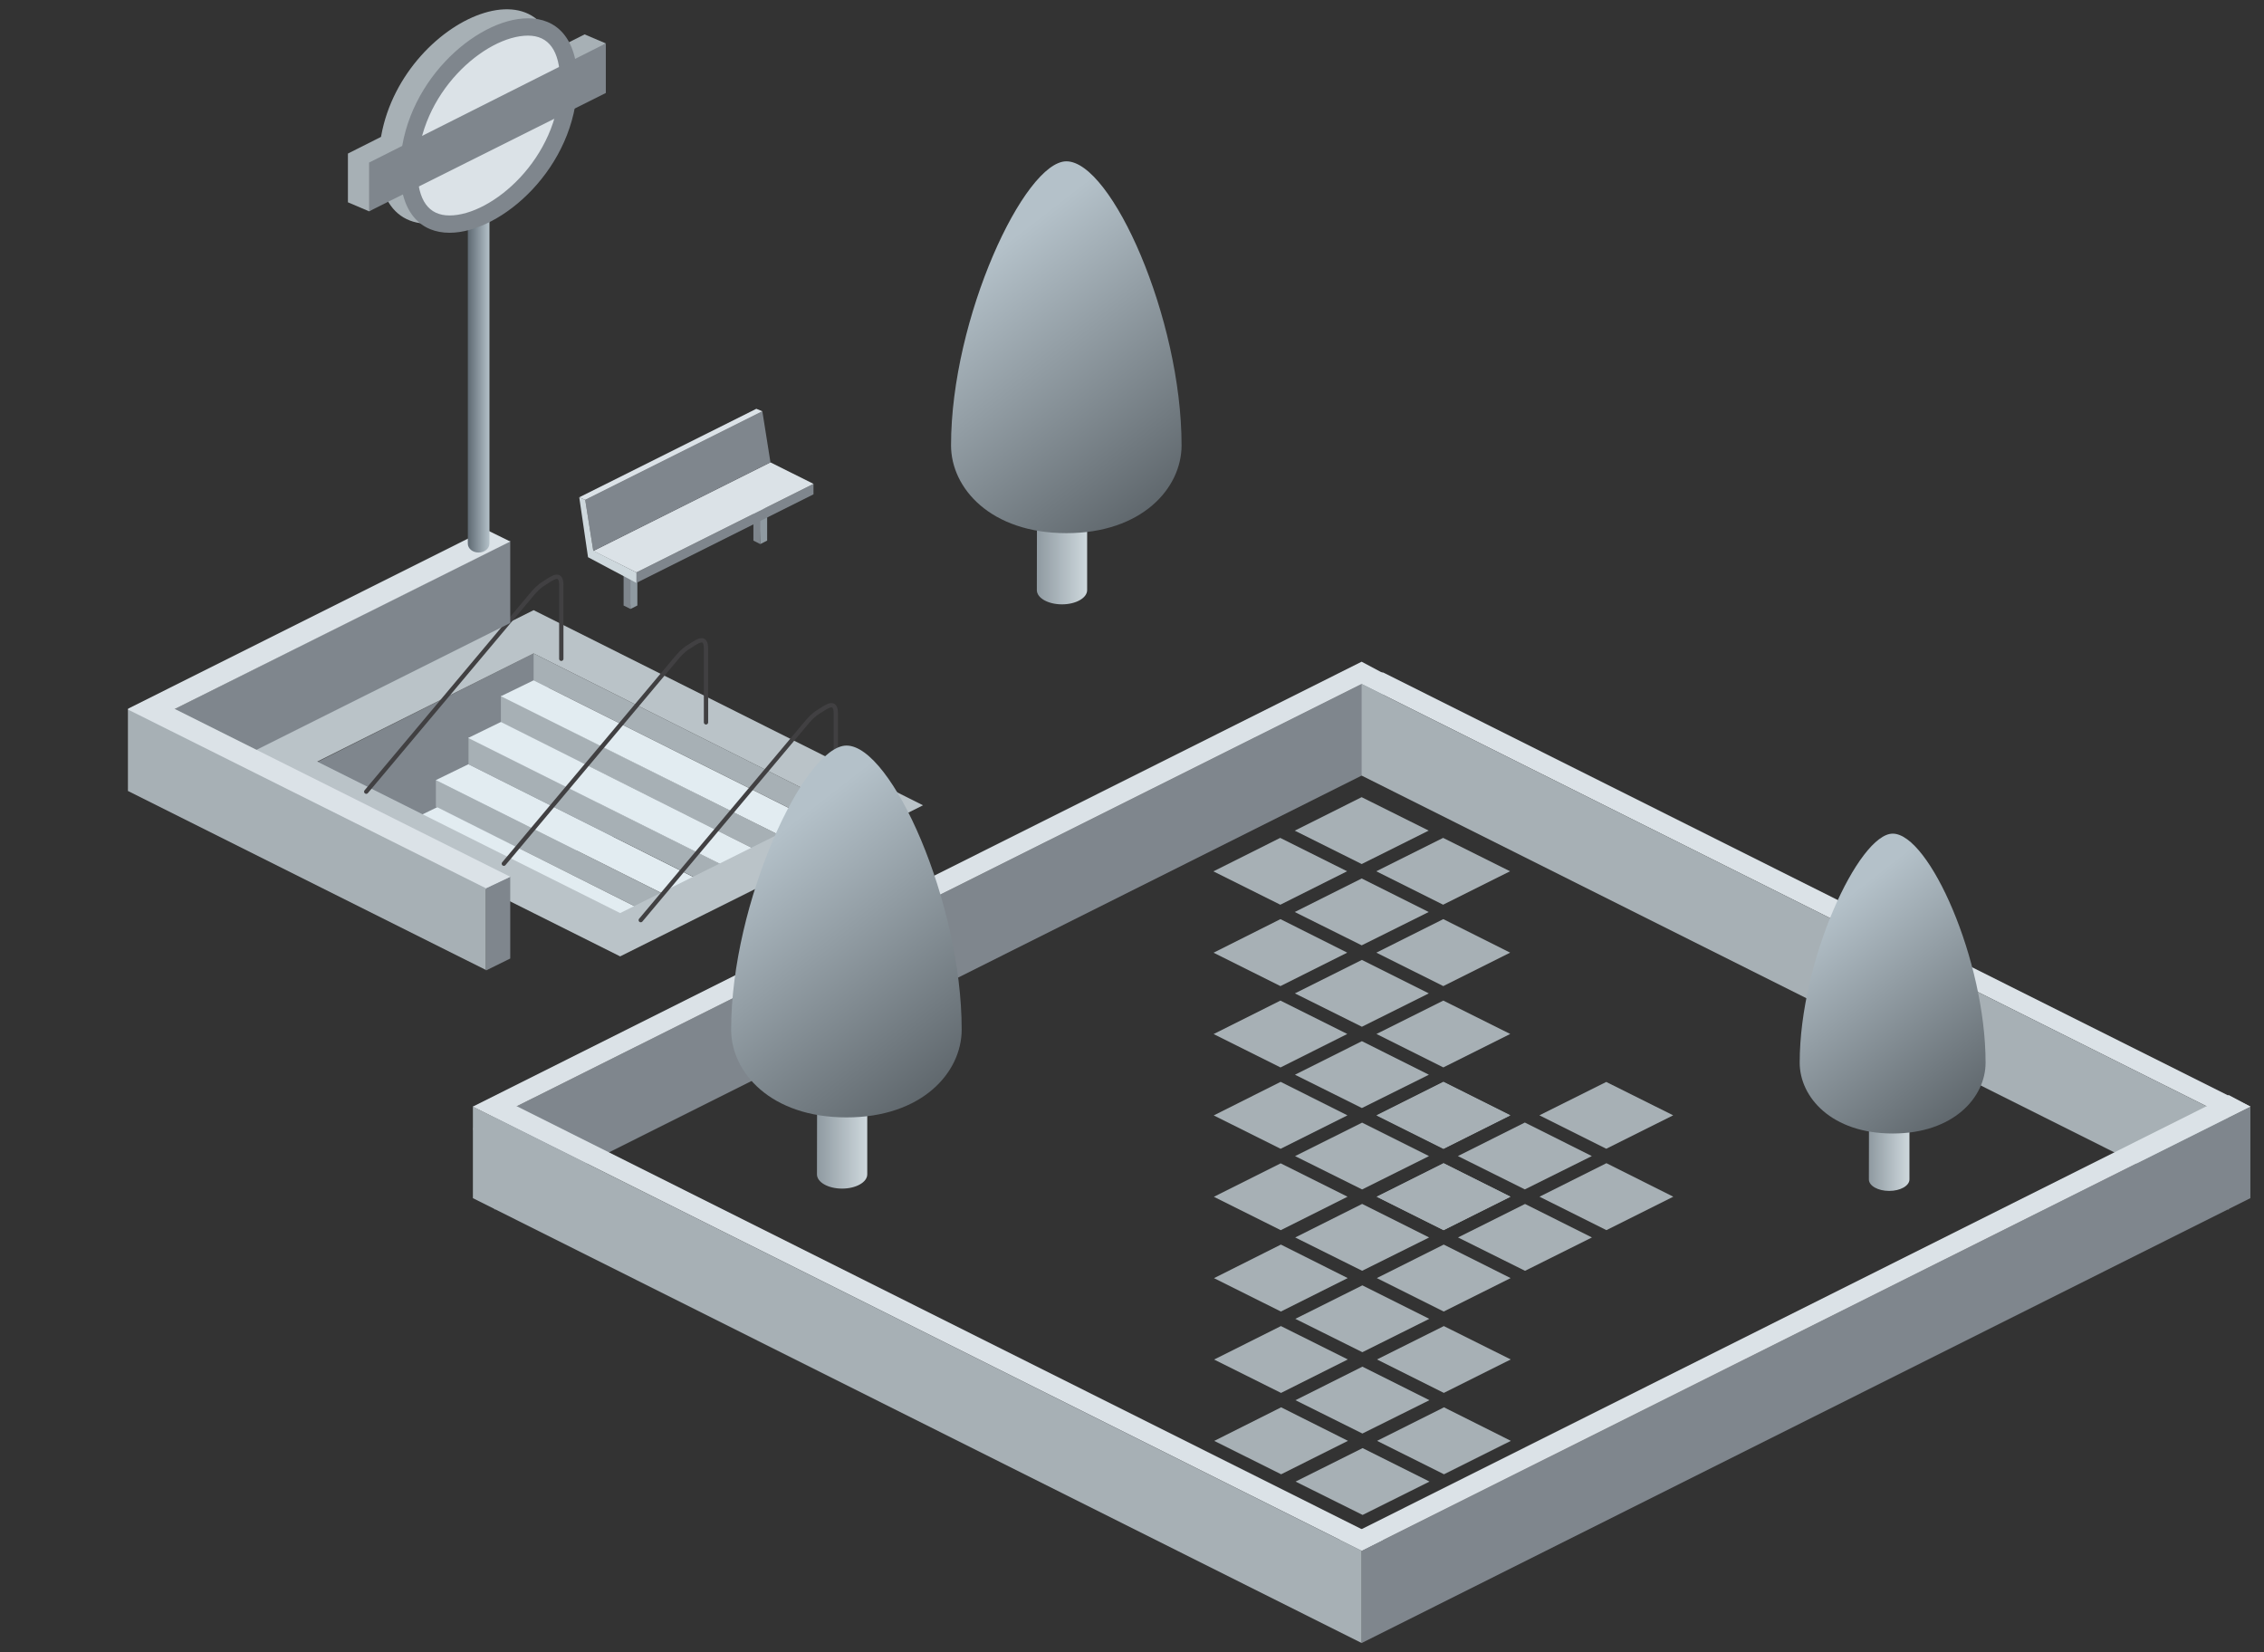
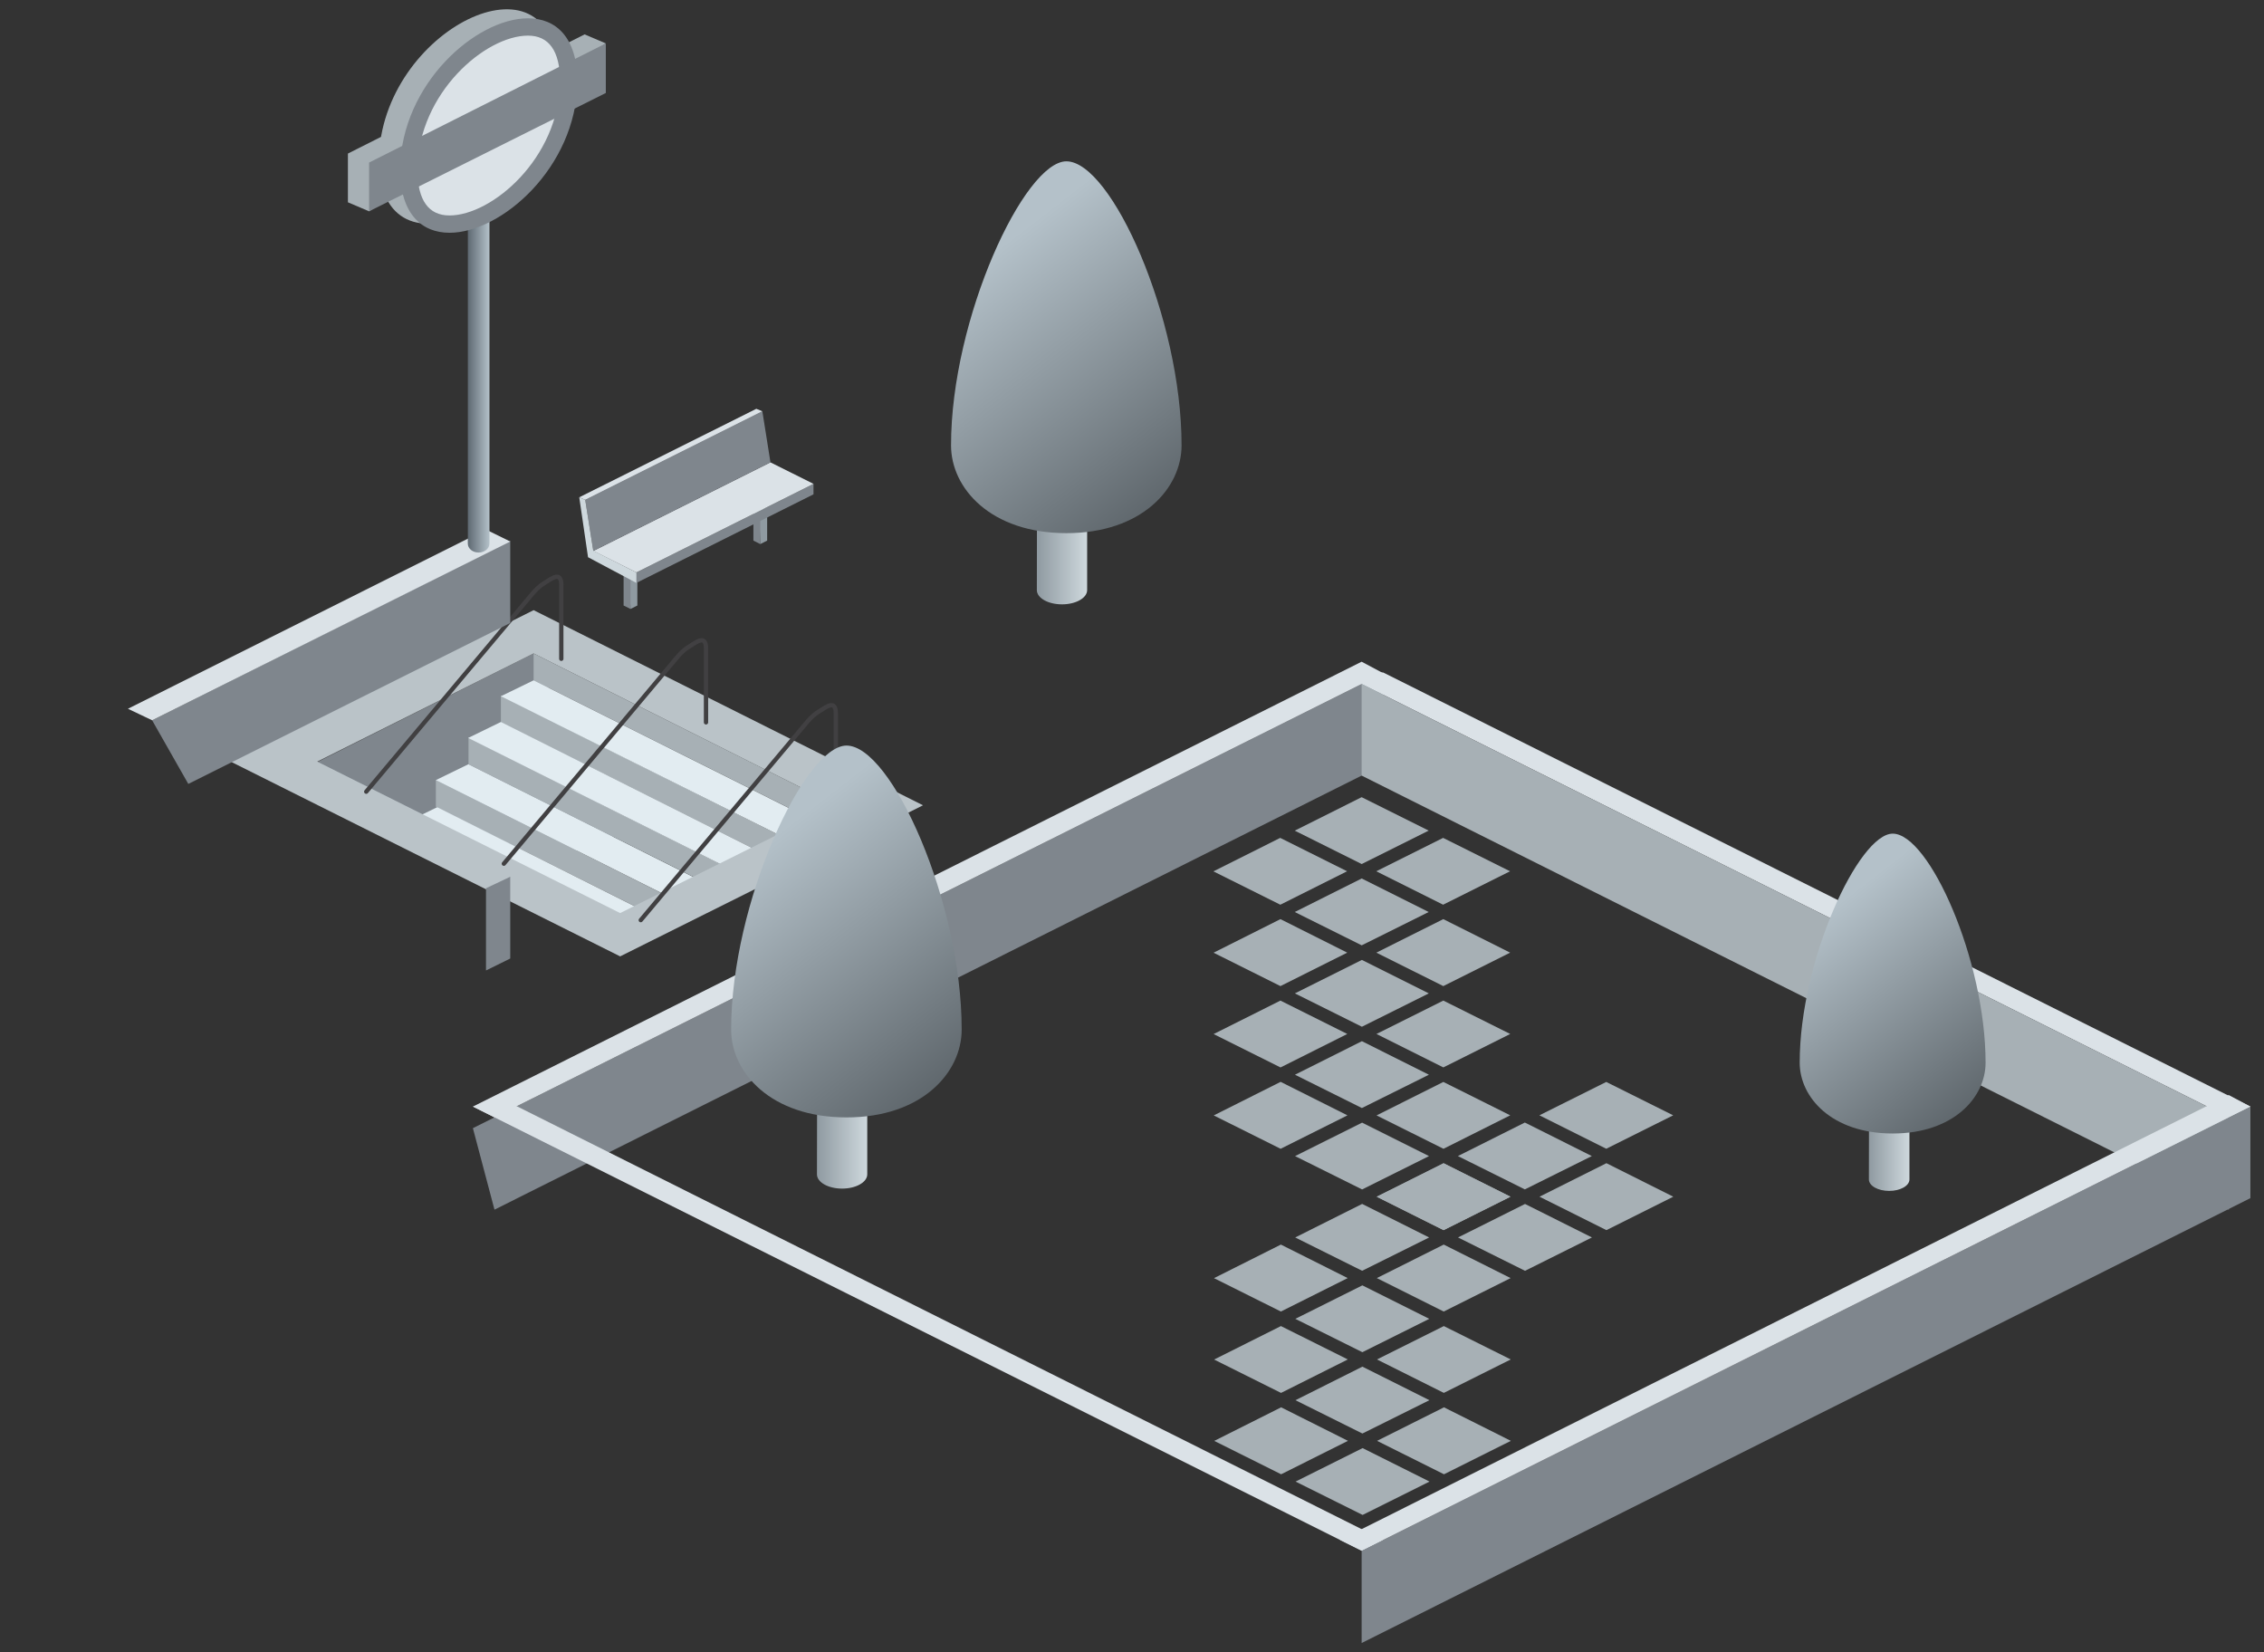
<svg xmlns="http://www.w3.org/2000/svg" version="1.1" id="Layer_1" x="0px" y="0px" width="209.76px" height="153.07px" viewBox="0 0 209.76 153.07" enable-background="new 0 0 209.76 153.07" xml:space="preserve">
  <rect x="0" y="0" width="209.76" height="153.07" fill="#333333" stroke="none" />
  <g>
    <g>
      <g>
        <g>
          <polygon fill="#7F868D" points="128.156,70.85 128.156,62.366 43.814,104.513 45.814,112.062     " />
        </g>
        <g>
          <polygon fill="#DBE2E7" points="47.814,102.447 128.154,142.659 126.156,143.659 43.814,102.513     " />
        </g>
        <g>
          <polygon fill="#DBE2E7" points="126.156,61.3 43.814,102.513 45.814,103.513 128.156,62.366     " />
        </g>
        <g>
          <polygon fill="#DBE2E7" points="128.156,62.3 208.498,102.513 206.498,103.513 124.156,62.366     " />
        </g>
        <g>
          <polygon fill="#A7B0B5" points="126.156,71.85 126.156,63.366 206.498,103.513 206.498,112.062     " />
        </g>
        <g>
          <polygon fill="#7F868D" points="208.498,110.997 208.498,102.513 126.156,143.659 126.156,152.209     " />
        </g>
        <g>
          <polygon fill="#DBE2E7" points="206.498,101.447 124.156,142.659 126.156,143.659 208.498,102.513     " />
        </g>
        <g>
-           <polygon fill="#A7B0B5" points="43.814,110.997 43.814,102.513 126.156,143.659 126.156,152.209     " />
-         </g>
+           </g>
      </g>
      <g>
        <polygon fill="#A7B0B5" points="124.809,80.714 118.623,83.813 112.422,80.722 118.611,77.622    " />
        <polygon fill="#A7B0B5" points="124.822,88.253 118.633,91.351 112.436,88.259 118.633,85.148    " />
        <polygon fill="#A7B0B5" points="126.162,87.575 119.959,84.488 126.162,81.382 132.369,84.488    " />
        <polygon fill="#A7B0B5" points="132.379,92.027 126.18,95.117 119.971,92.027 126.18,88.927    " />
        <polygon fill="#A7B0B5" points="139.916,88.253 133.721,91.351 127.52,88.253 133.721,85.148    " />
        <polygon fill="#A7B0B5" points="127.51,80.714 133.705,77.622 139.906,80.714 133.705,83.811    " />
        <polygon fill="#A7B0B5" points="119.959,76.951 126.156,73.85 132.369,76.947 126.162,80.044    " />
      </g>
      <g>
        <polygon fill="#A7B0B5" points="124.826,95.787 118.641,98.887 112.441,95.795 118.631,92.695    " />
        <polygon fill="#A7B0B5" points="124.842,103.326 118.65,106.424 112.453,103.332 118.65,100.222    " />
        <polygon fill="#A7B0B5" points="126.18,102.648 119.979,99.562 126.18,96.455 132.387,99.562    " />
        <polygon fill="#A7B0B5" points="132.398,107.101 126.199,110.19 119.988,107.101 126.199,104    " />
-         <polygon fill="#A7B0B5" points="139.936,103.326 133.738,106.424 127.539,103.326 133.738,100.222    " />
        <polygon fill="#A7B0B5" points="127.529,95.787 133.725,92.695 139.924,95.787 133.725,98.884    " />
      </g>
      <g>
        <polygon fill="#A7B0B5" points="139.924,103.323 133.738,106.423 127.537,103.331 133.727,100.231    " />
        <polygon fill="#A7B0B5" points="139.938,110.862 133.748,113.96 127.551,110.868 133.748,107.758    " />
        <polygon fill="#A7B0B5" points="141.277,110.185 135.074,107.098 141.277,103.991 147.484,107.098    " />
        <polygon fill="#A7B0B5" points="147.494,114.637 141.295,117.727 135.086,114.637 141.295,111.536    " />
        <polygon fill="#A7B0B5" points="155.031,110.862 148.836,113.96 142.635,110.862 148.836,107.758    " />
        <polygon fill="#A7B0B5" points="142.625,103.323 148.82,100.231 155.021,103.323 148.82,106.42    " />
      </g>
      <g>
-         <polygon fill="#A7B0B5" points="124.85,110.863 118.664,113.963 112.465,110.871 118.654,107.771    " />
        <polygon fill="#A7B0B5" points="124.865,118.402 118.674,121.5 112.477,118.408 118.674,115.298    " />
        <polygon fill="#A7B0B5" points="126.203,117.725 120.002,114.638 126.203,111.531 132.41,114.638    " />
        <polygon fill="#A7B0B5" points="132.422,122.177 126.223,125.267 120.012,122.177 126.223,119.076    " />
        <polygon fill="#A7B0B5" points="139.959,118.402 133.762,121.5 127.562,118.402 133.762,115.298    " />
        <polygon fill="#A7B0B5" points="127.553,110.863 133.748,107.771 139.947,110.863 133.748,113.96    " />
      </g>
      <g>
        <polygon fill="#A7B0B5" points="124.873,125.939 118.688,129.039 112.488,125.947 118.678,122.848    " />
        <polygon fill="#A7B0B5" points="124.889,133.479 118.697,136.576 112.5,133.484 118.697,130.374    " />
        <polygon fill="#A7B0B5" points="126.227,132.801 120.025,129.714 126.227,126.607 132.434,129.714    " />
        <polygon fill="#A7B0B5" points="132.445,137.253 126.246,140.343 120.035,137.253 126.246,134.152    " />
        <polygon fill="#A7B0B5" points="139.982,133.479 133.785,136.576 127.586,133.479 133.785,130.374    " />
        <polygon fill="#A7B0B5" points="127.576,125.939 133.771,122.848 139.971,125.939 133.771,129.036    " />
      </g>
    </g>
    <g>
      <g>
        <polygon fill="#7F868D" points="27.7,71.444 49.44,60.532 57.458,79.061 39.727,77.9    " />
        <polygon fill="#A7B0B5" points="62.124,83.158 40.383,72.252 40.383,74.734 62.124,85.613    " />
        <polygon fill="#E2ECF1" points="65.147,81.7 43.407,70.795 40.383,72.268 62.124,83.146    " />
        <polygon fill="#A7B0B5" points="69.157,81.241 43.407,68.331 43.407,70.809 65.147,81.685    " />
        <polygon fill="#A7B0B5" points="76.163,79.354 46.407,64.43 46.407,66.918 72.153,79.795    " />
        <polygon fill="#A7B0B5" points="79.2,75.455 49.44,60.532 49.44,63.024 79.2,77.9    " />
        <polygon fill="#E2ECF1" points="72.153,79.795 46.407,66.883 43.377,68.362 69.127,81.239    " />
        <polygon fill="#E2ECF1" points="79.2,77.913 49.44,63.024 46.413,64.497 76.178,79.35    " />
        <polygon fill="#E2ECF1" points="62.249,85.688 40.51,74.777 37.477,76.255 59.221,87.128    " />
        <g>
          <path fill="#BAC3C8" d="M21.375,70.557l36.082,18.042l28.061-13.997L49.44,56.525L21.375,70.557z M57.458,84.588L29.395,70.557      L49.44,60.532L77.5,74.602L57.458,84.588z" />
        </g>
        <path fill="none" stroke="#414042" stroke-width="0.4" stroke-linecap="round" d="M77.438,72.931c0,0,0-5.448,0-6.827     s-0.939-0.564-1.568-0.188c-0.539,0.322-0.885,0.715-1.25,1.158c-0.783,0.938-15.254,18.167-15.254,18.167" />
        <path fill="none" stroke="#414042" stroke-width="0.4" stroke-linecap="round" d="M65.411,66.918c0,0,0-5.449,0-6.828     s-0.941-0.564-1.564-0.188c-0.543,0.323-0.885,0.714-1.254,1.158C61.809,62,46.682,80.012,46.682,80.012" />
        <path fill="none" stroke="#414042" stroke-width="0.4" stroke-linecap="round" d="M52.004,61.03c0,0,0-5.45,0-6.829     c0-1.378-0.939-0.562-1.566-0.186c-0.539,0.324-0.887,0.715-1.252,1.158C48.403,56.113,33.932,73.34,33.932,73.34" />
        <g>
          <polygon fill="#7F868D" points="14.094,66.726 47.274,50.097 47.274,57.713 17.446,72.622     " />
-           <polygon fill="#A7B0B5" points="45.028,82.287 11.852,65.659 11.852,73.274 45.028,89.861     " />
          <polygon fill="#7F868D" points="47.274,81.223 45.028,82.287 45.028,89.905 47.274,88.796     " />
-           <polygon fill="#DBE2E7" points="47.274,81.223 14.094,64.625 11.844,65.727 45.028,82.287     " />
          <polygon fill="#DBE2E7" points="11.852,65.659 45.028,49.061 47.276,50.165 14.094,66.726     " />
        </g>
        <g>
          <linearGradient id="SVGID_1_" gradientUnits="userSpaceOnUse" x1="559.756" y1="34.899" x2="561.76" y2="34.899" gradientTransform="matrix(-1 0 0 1 605.104 0)">
            <stop offset="0" style="stop-color:#B4C1C9" />
            <stop offset="1" style="stop-color:#5E6972" />
          </linearGradient>
          <path fill="url(#SVGID_1_)" d="M44.344,51.186c0.553,0,1.004-0.37,1.004-0.829V19.439c0-0.457-0.451-0.827-1.004-0.827      c-0.555,0-1,0.37-1,0.827v30.918C43.344,50.816,43.79,51.186,44.344,51.186L44.344,51.186z" />
          <path fill="#A7B0B5" d="M51.551,6.816c0-0.029-0.008-0.115-0.008-0.115c-0.105-11.805-16.23-3.97-16.439,8.066l-0.018,0.008      c0,0.029,0.012,0.115,0.012,0.115C35.2,26.691,51.317,18.863,51.534,6.83L51.551,6.816z" />
          <polygon fill="#A7B0B5" points="32.235,14.225 54.165,3.186 56.129,4.021 34.196,19.576 32.235,18.741     " />
          <g>
            <path fill="#DBE2E7" d="M52.954,7.335c0-0.025-0.01-0.103-0.01-0.103C52.85-3.45,38.26,3.638,38.069,14.53l-0.02,0.008       c0,0.026,0.012,1.918,0.012,1.918c0.092,10.679,14.678,1.78,14.873-9.108L52.954,7.335z" />
            <path fill="#7F868D" d="M48.917,3.3c1.938,0,2.941,1.405,2.982,4.174l-0.008,0.16C51.766,14.667,45.59,19.96,41.647,19.96       c-1.936,0-2.938-1.398-2.98-4.158l0.004-0.173C38.795,8.594,44.969,3.3,48.917,3.3L48.917,3.3 M48.917,1.696       c-4.811-0.001-11.713,6.06-11.848,13.905l-0.021,0.008c0,0.03,0.012,0.115,0.012,0.115c0.037,4.111,2.018,5.84,4.588,5.84       c4.816,0,11.709-6.055,11.85-13.899l0.021-0.013c0-0.03-0.014-0.115-0.014-0.115C53.467,3.426,51.493,1.696,48.917,1.696       L48.917,1.696z" />
          </g>
          <polygon fill="#7F868D" points="34.196,15.06 56.129,4.021 56.129,8.614 34.196,19.576     " />
        </g>
      </g>
    </g>
    <g>
      <g>
        <polygon fill="#8F9AA1" points="58.309,53.253 59.051,53.042 59.051,56.095 58.415,56.415    " />
        <polygon fill="#7F868D" points="58.415,53.36 57.777,53.042 57.777,56.095 58.415,56.415    " />
      </g>
      <g>
        <polygon fill="#8F9AA1" points="70.333,47.241 71.077,47.03 71.077,50.082 70.439,50.403    " />
        <polygon fill="#7F868D" points="70.439,47.348 69.803,47.03 69.803,50.082 70.439,50.403    " />
      </g>
      <g>
        <polygon fill="#7F868D" points="58.959,53.029 75.37,44.824 75.37,45.795 58.959,54.001    " />
        <polygon fill="#DBE2E7" points="54.973,51.037 71.381,42.832 75.37,44.824 58.959,53.029    " />
      </g>
      <g>
        <polygon fill="#7F868D" points="54.22,46.305 70.631,38.099 71.384,42.831 54.973,51.037    " />
        <polygon fill="#CED8DD" points="54.967,51.015 54.22,46.305 53.667,46.07 54.481,51.619 58.959,54.001 58.959,53.029    " />
        <polygon fill="#DBE2E7" points="53.667,46.07 70.075,37.871 70.631,38.099 54.22,46.305    " />
      </g>
    </g>
    <g>
      <linearGradient id="SVGID_2_" gradientUnits="userSpaceOnUse" x1="293.797" y1="106.075" x2="298.457" y2="106.075" gradientTransform="matrix(-1 0 0 1 374.148 0)">
        <stop offset="0" style="stop-color:#CED8DD" />
        <stop offset="1" style="stop-color:#8F9AA1" />
      </linearGradient>
      <path fill="url(#SVGID_2_)" d="M75.691,108.792c0,0.73,1.037,1.32,2.326,1.32s2.334-0.59,2.334-1.32c0-0.403,0-6.677,0-6.677    l-4.649-0.077C75.702,102.038,75.691,108.066,75.691,108.792z" />
      <linearGradient id="SVGID_3_" gradientUnits="userSpaceOnUse" x1="283.839" y1="104.6" x2="303.969" y2="78.674" gradientTransform="matrix(-1 0 0 1 374.148 0)">
        <stop offset="0" style="stop-color:#50575C" />
        <stop offset="1" style="stop-color:#B4C1C9" />
      </linearGradient>
      <path fill="url(#SVGID_3_)" d="M67.741,95.382c0,3.978,3.676,8.134,10.688,8.134c6.995,0,10.671-4.156,10.671-8.134    c0-11.795-6.496-26.313-10.671-26.313C74.549,69.069,67.741,83.587,67.741,95.382z" />
    </g>
    <g>
      <linearGradient id="SVGID_4_" gradientUnits="userSpaceOnUse" x1="157" y1="107.07" x2="160.758" y2="107.07" gradientTransform="matrix(-1 0 0 1 333.91 0)">
        <stop offset="0" style="stop-color:#CED8DD" />
        <stop offset="1" style="stop-color:#8F9AA1" />
      </linearGradient>
      <path fill="url(#SVGID_4_)" d="M173.152,109.262c0,0.589,0.836,1.064,1.877,1.064c1.039,0,1.881-0.476,1.881-1.064    c0-0.325,0-5.385,0-5.385l-3.748-0.062C173.162,103.815,173.152,108.677,173.152,109.262z" />
      <linearGradient id="SVGID_5_" gradientUnits="userSpaceOnUse" x1="148.969" y1="105.881" x2="165.203" y2="84.973" gradientTransform="matrix(-1 0 0 1 333.91 0)">
        <stop offset="0" style="stop-color:#50575C" />
        <stop offset="1" style="stop-color:#B4C1C9" />
      </linearGradient>
      <path fill="url(#SVGID_5_)" d="M166.742,98.447c0,3.208,2.963,6.56,8.617,6.56c5.643,0,8.605-3.352,8.605-6.56    c0-9.512-5.238-21.219-8.605-21.219C172.232,77.228,166.742,88.936,166.742,98.447z" />
    </g>
    <g>
      <linearGradient id="SVGID_6_" gradientUnits="userSpaceOnUse" x1="273.424" y1="51.951" x2="278.084" y2="51.951" gradientTransform="matrix(-1 0 0 1 374.148 0)">
        <stop offset="0" style="stop-color:#CED8DD" />
        <stop offset="1" style="stop-color:#8F9AA1" />
      </linearGradient>
      <path fill="url(#SVGID_6_)" d="M96.064,54.667c0,0.73,1.037,1.32,2.326,1.32s2.334-0.59,2.334-1.32c0-0.403,0-6.677,0-6.677    l-4.649-0.077C96.075,47.914,96.064,53.942,96.064,54.667z" />
      <linearGradient id="SVGID_7_" gradientUnits="userSpaceOnUse" x1="263.466" y1="50.476" x2="283.596" y2="24.55" gradientTransform="matrix(-1 0 0 1 374.148 0)">
        <stop offset="0" style="stop-color:#50575C" />
        <stop offset="1" style="stop-color:#B4C1C9" />
      </linearGradient>
      <path fill="url(#SVGID_7_)" d="M88.114,41.257c0,3.978,3.676,8.134,10.688,8.134c6.995,0,10.671-4.156,10.671-8.134    c0-11.795-6.497-26.312-10.671-26.312C94.922,14.945,88.114,29.462,88.114,41.257z" />
    </g>
  </g>
</svg>